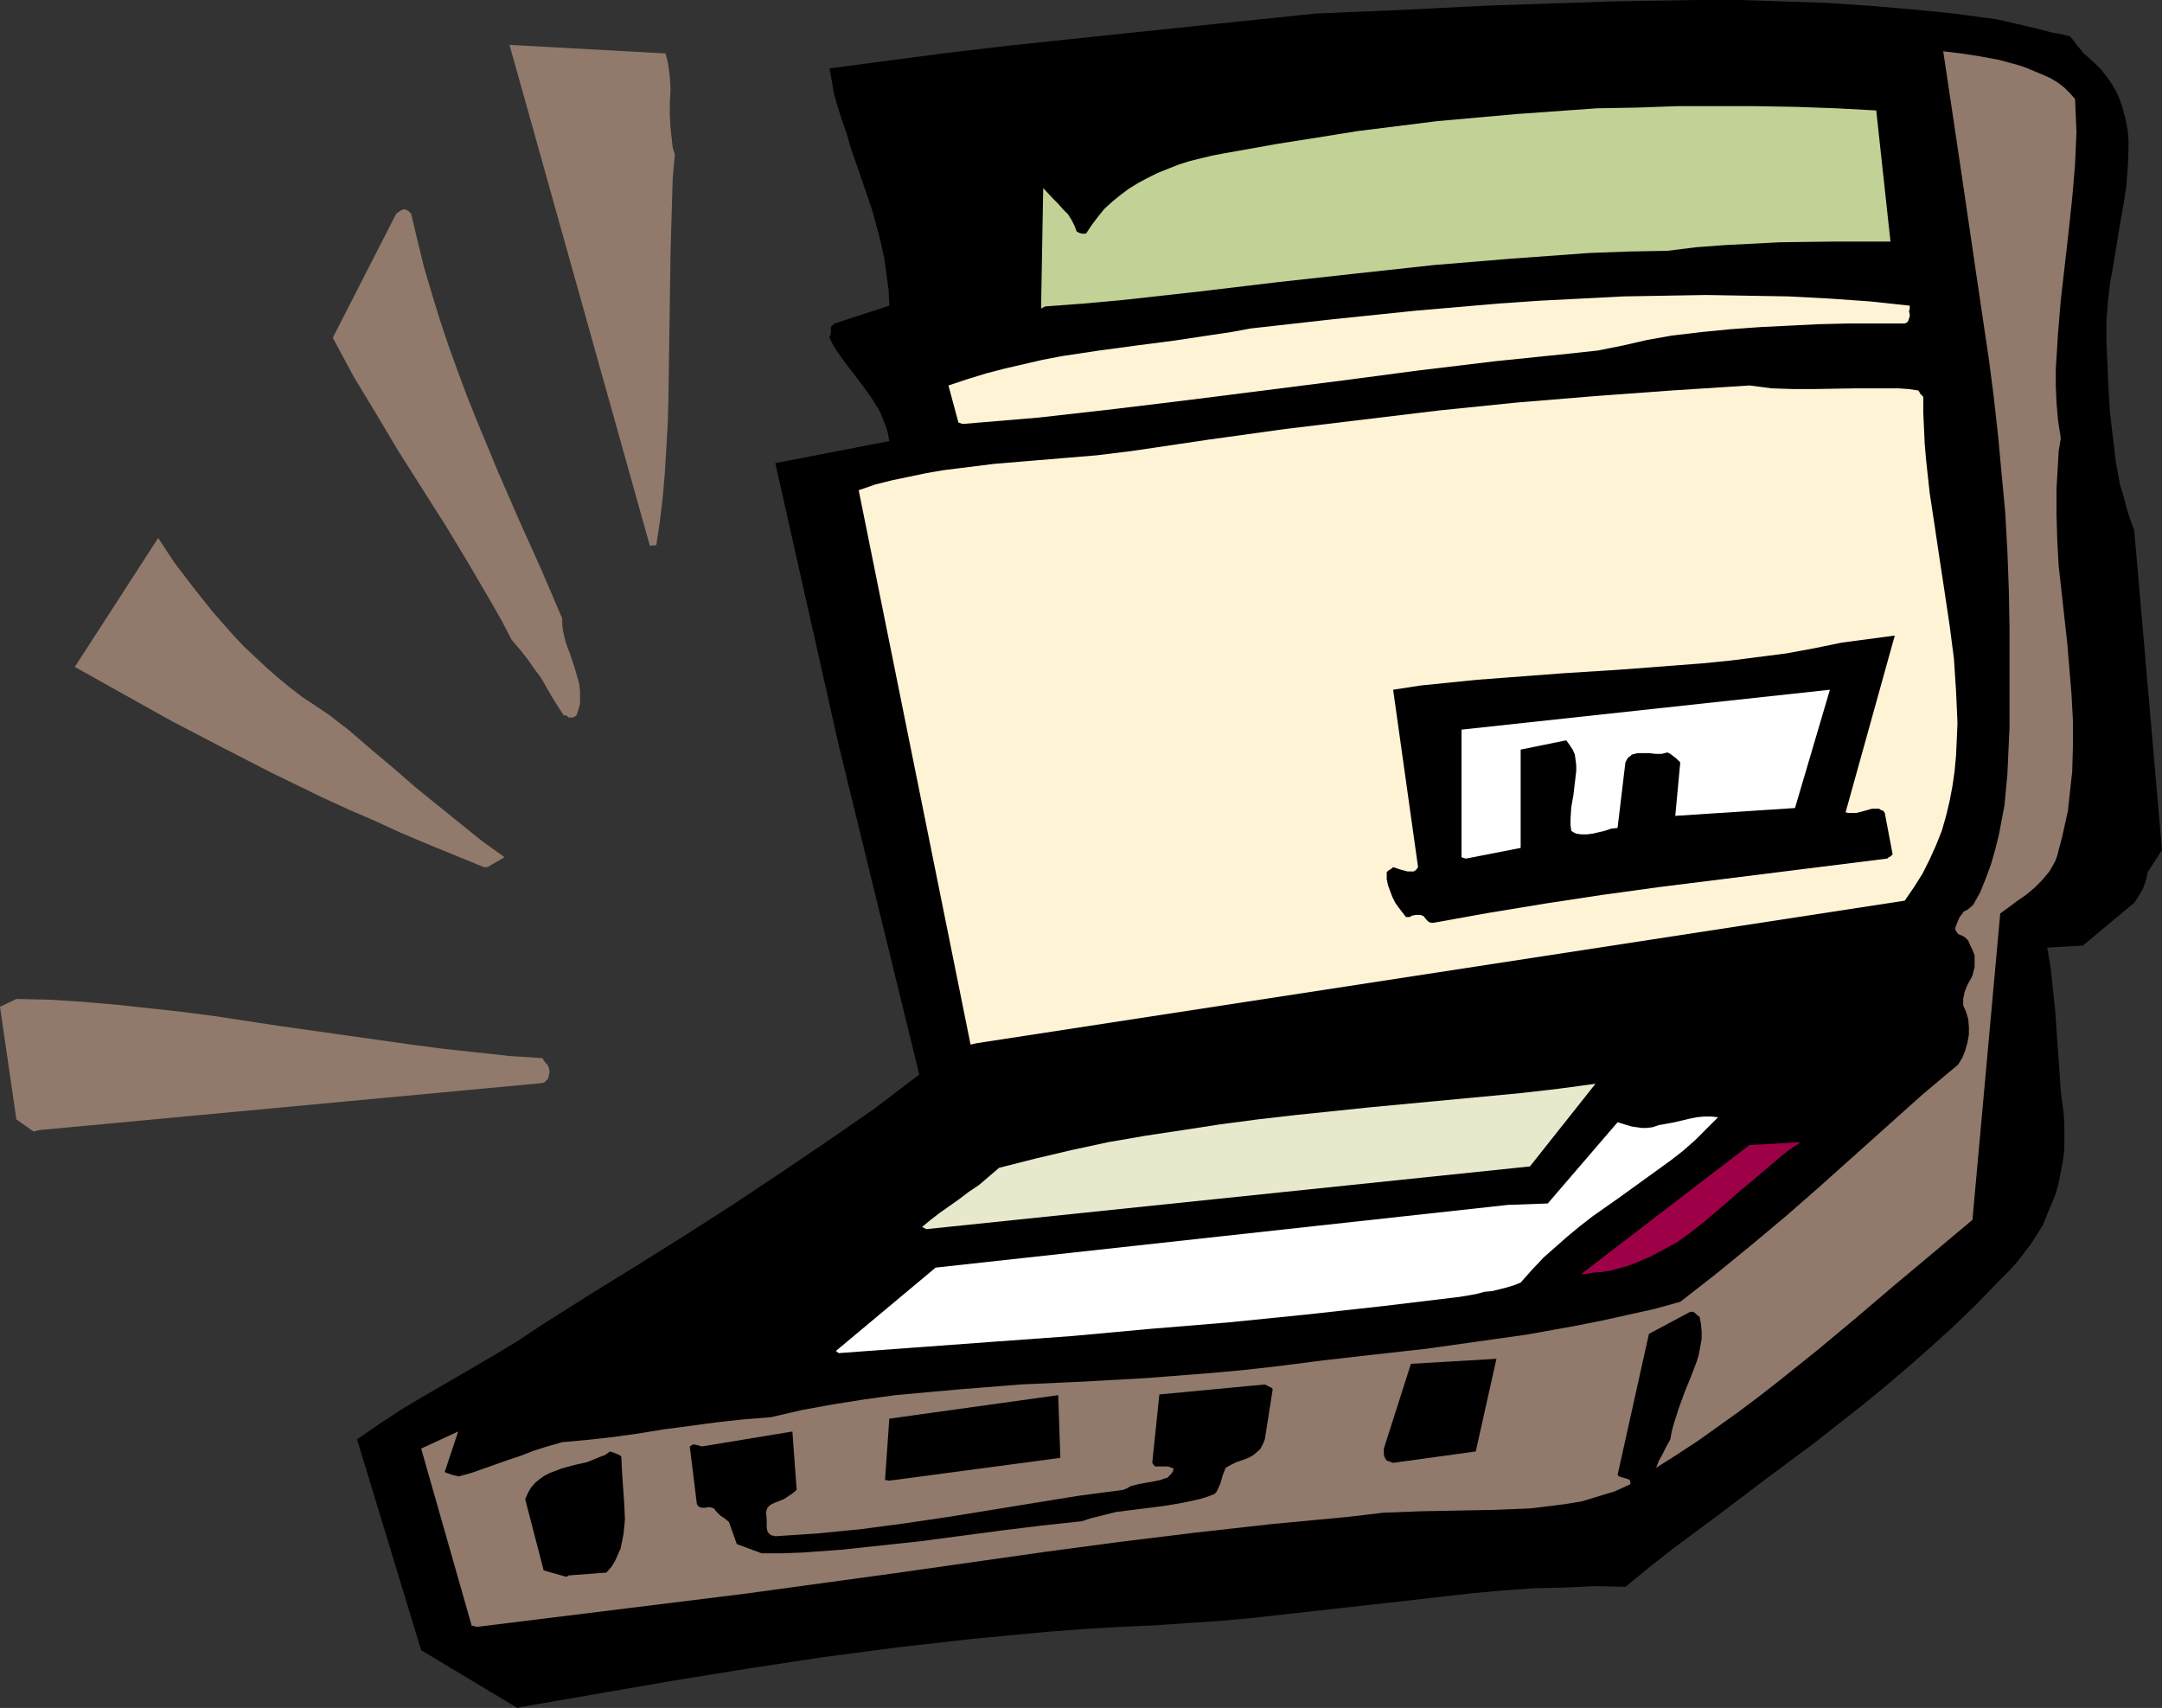
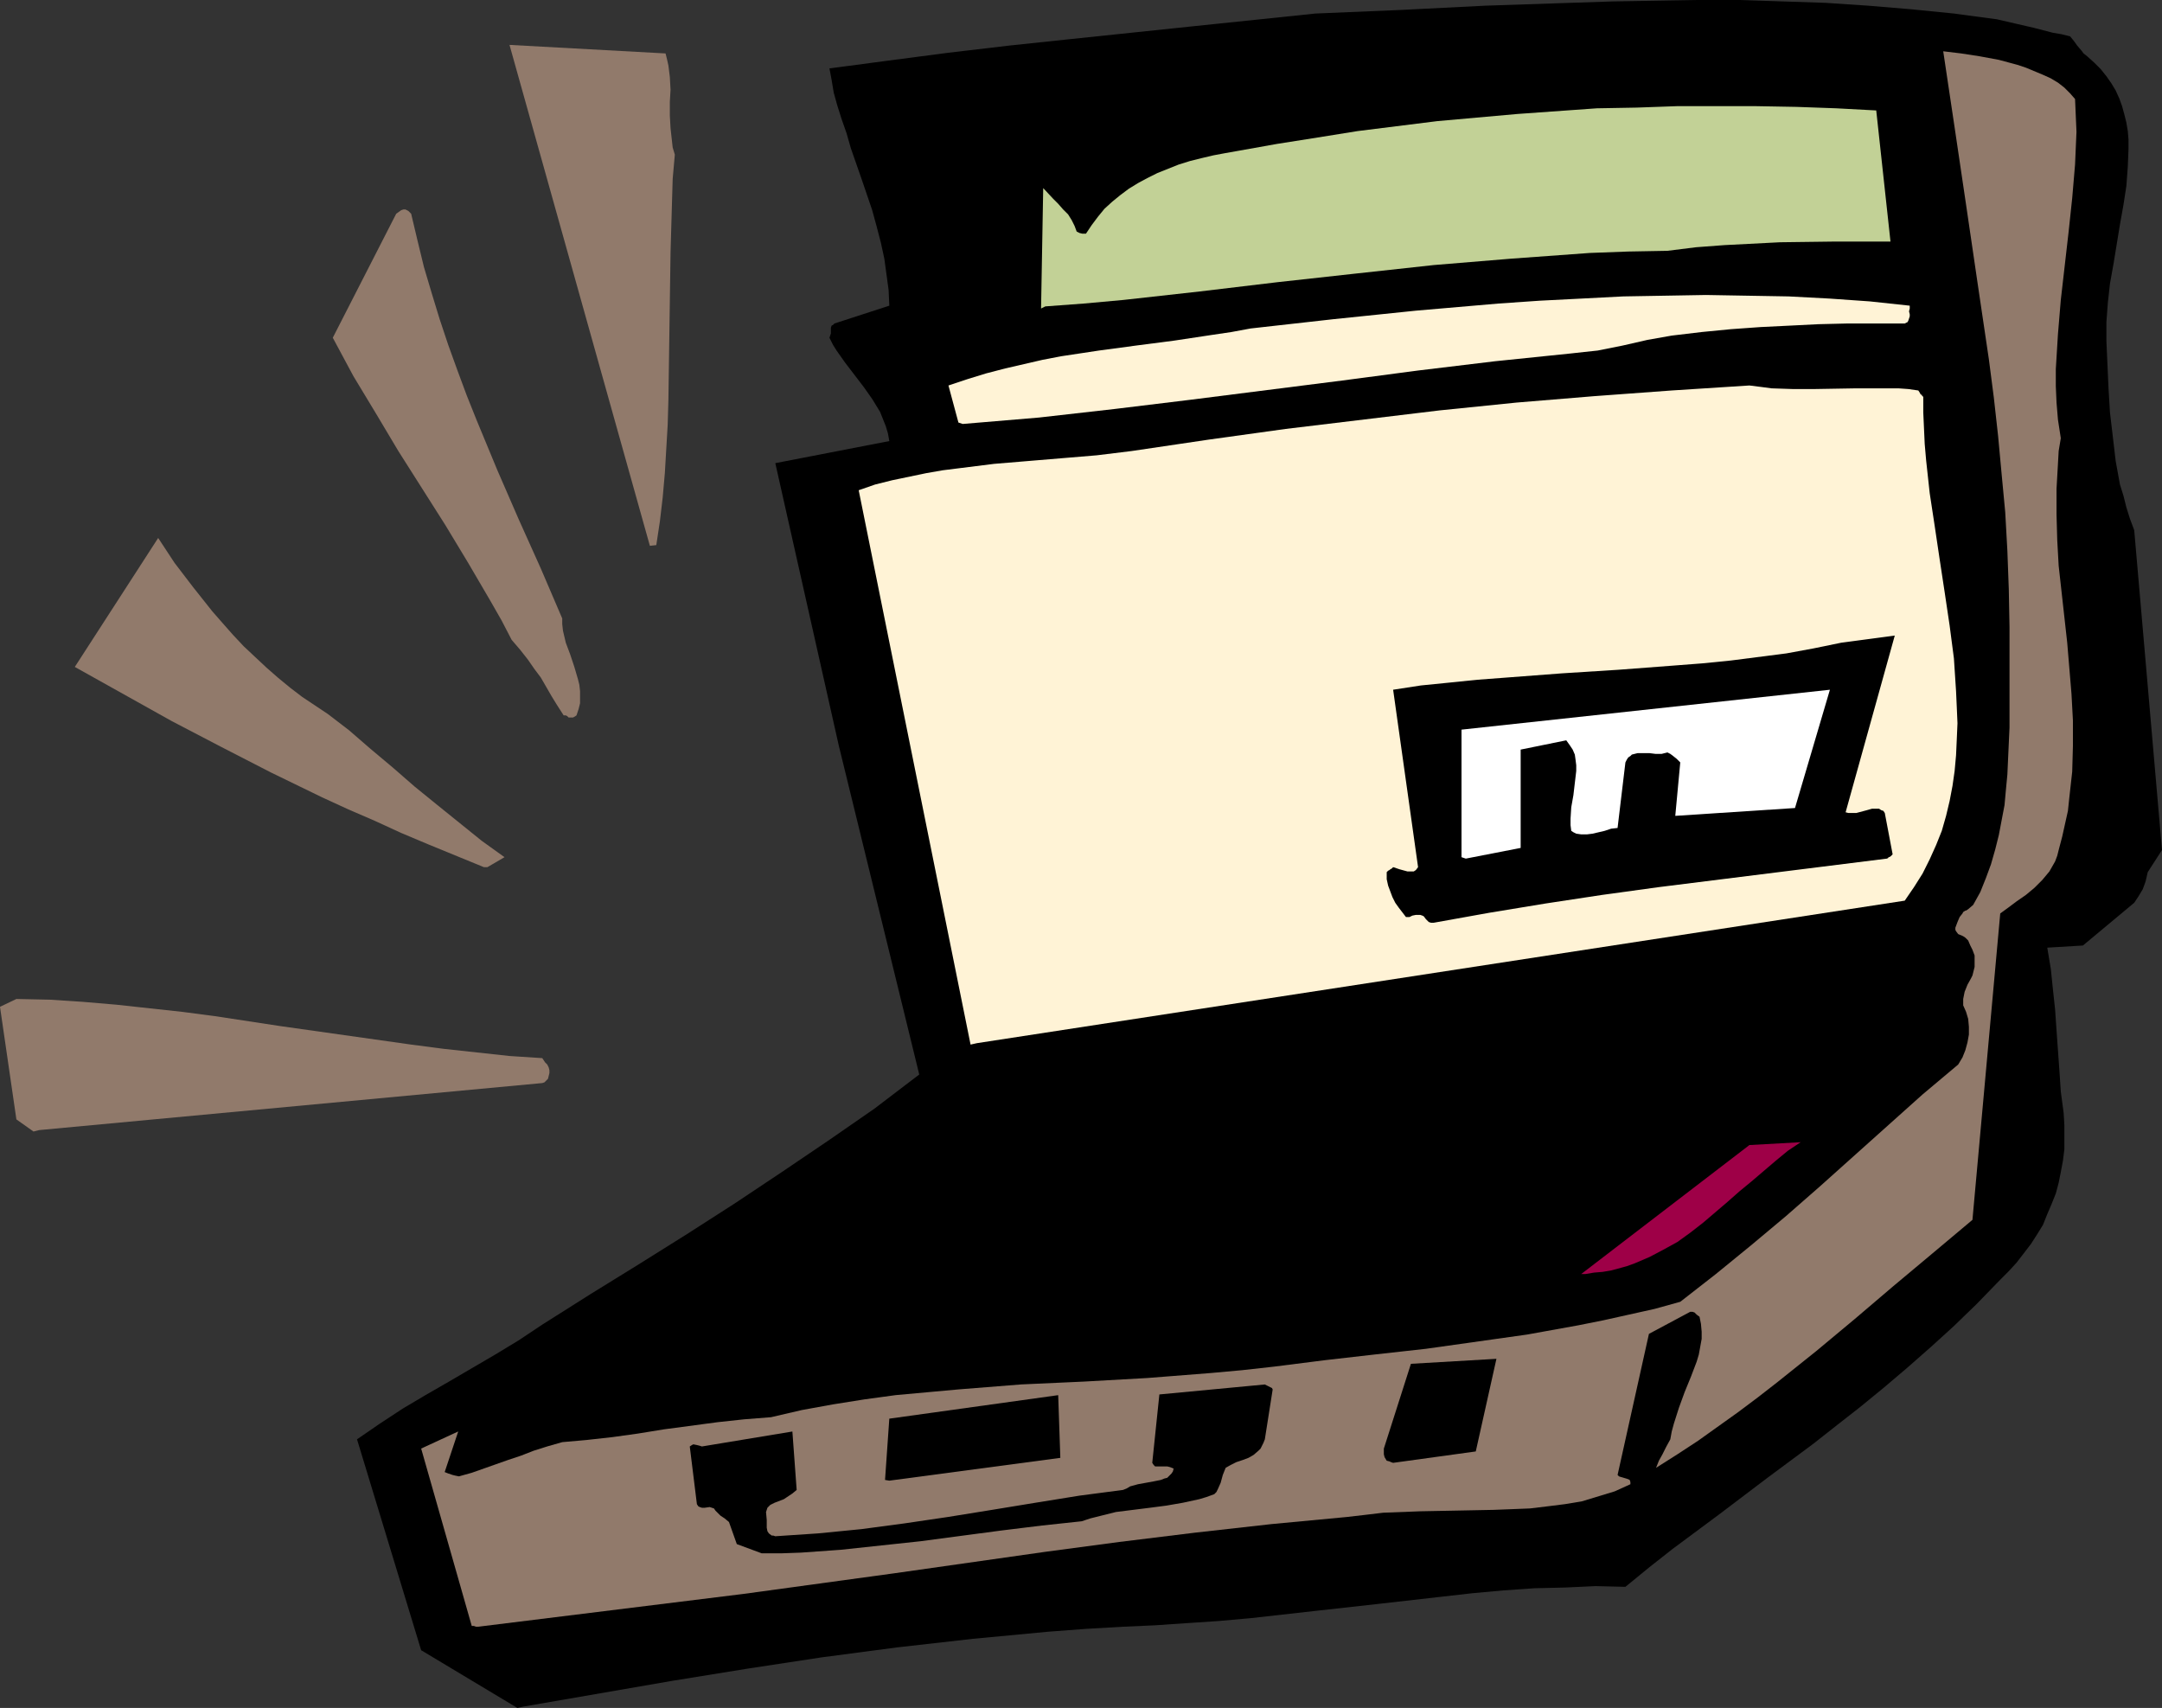
<svg xmlns="http://www.w3.org/2000/svg" xmlns:ns1="http://sodipodi.sourceforge.net/DTD/sodipodi-0.dtd" xmlns:ns2="http://www.inkscape.org/namespaces/inkscape" version="1.0" width="129.724mm" height="102.479mm" id="svg18" ns1:docname="Briefcase 12.wmf">
  <rect width="100%" height="100%" fill="#333333" stroke="none" />
  <ns1:namedview id="namedview18" pagecolor="#ffffff" bordercolor="#000000" borderopacity="0.25" ns2:showpageshadow="2" ns2:pageopacity="0.0" ns2:pagecheckerboard="0" ns2:deskcolor="#d1d1d1" ns2:document-units="mm" />
  <defs id="defs1">
    <pattern id="WMFhbasepattern" patternUnits="userSpaceOnUse" width="6" height="6" x="0" y="0" />
  </defs>
  <path style="fill:#000000;fill-opacity:1;fill-rule:evenodd;stroke:none" d="m 118.776,387 16.806,-2.909 16.806,-2.909 16.968,-2.747 16.968,-2.585 17.13,-2.262 17.13,-1.939 8.565,-0.808 8.565,-0.808 8.565,-0.646 8.403,-0.485 7.272,-0.323 7.11,-0.485 7.272,-0.485 7.272,-0.646 14.382,-1.616 14.544,-1.616 14.221,-1.616 7.11,-0.808 7.11,-0.646 6.949,-0.485 6.949,-0.162 6.949,-0.323 6.787,0.162 5.333,-4.363 5.333,-4.201 10.666,-7.918 10.666,-8.079 10.666,-7.918 5.333,-4.201 5.171,-4.04 5.333,-4.363 5.333,-4.524 5.333,-4.686 5.333,-4.848 5.171,-5.009 5.333,-5.494 1.939,-1.939 1.778,-1.939 1.616,-2.101 1.616,-2.101 1.454,-2.262 1.293,-2.101 0.97,-2.424 0.97,-2.262 0.97,-2.424 0.646,-2.424 0.485,-2.424 0.485,-2.585 0.323,-2.585 v -2.747 -2.747 l -0.162,-2.747 -0.646,-4.848 -0.323,-4.848 -0.646,-9.049 -0.323,-4.686 -0.485,-4.524 -0.485,-4.686 -0.808,-4.848 8.08,-0.485 11.635,-9.695 0.97,-1.454 0.97,-1.616 0.646,-1.777 0.485,-2.101 3.232,-5.009 -6.302,-72.552 -0.97,-2.585 -0.808,-2.585 -0.646,-2.585 -0.808,-2.585 -0.97,-5.332 -0.646,-5.494 -0.646,-5.494 -0.323,-5.332 -0.485,-10.826 v -2.101 -2.262 l 0.323,-4.363 0.485,-4.363 0.808,-4.524 1.454,-8.887 0.808,-4.524 0.646,-4.201 0.323,-4.363 0.162,-4.04 v -2.101 l -0.162,-1.939 -0.323,-1.939 -0.485,-1.939 -0.485,-1.777 -0.646,-1.777 -0.808,-1.777 -0.97,-1.616 -1.131,-1.616 -1.293,-1.616 -1.454,-1.454 -1.616,-1.454 -0.808,-0.646 -0.485,-0.646 -0.97,-1.131 -0.808,-1.131 -0.808,-0.97 -1.939,-0.485 -1.939,-0.323 -4.363,-1.131 -4.202,-0.97 L 452.803,4.363 443.107,3.07 433.411,2.101 423.715,1.293 414.019,0.646 404.323,0.323 394.627,0 h -9.696 l -9.696,0.162 -9.534,0.162 -9.696,0.323 -19.23,0.646 -19.23,0.97 -19.23,0.808 -27.957,2.909 -27.795,2.909 -13.736,1.454 -13.736,1.616 -13.574,1.777 -13.413,1.777 0.485,2.585 0.485,2.909 0.808,2.909 0.97,3.07 1.131,3.232 0.97,3.393 2.424,6.948 2.424,7.11 0.97,3.555 0.97,3.716 0.808,3.716 0.485,3.555 0.485,3.555 0.162,3.555 -12.443,4.04 -0.323,0.323 -0.323,0.162 -0.162,0.485 v 0.323 0.97 l -0.162,0.485 -0.162,0.485 0.808,1.616 0.808,1.293 1.939,2.747 2.101,2.747 2.101,2.747 1.939,2.747 1.778,2.909 0.646,1.616 0.646,1.616 0.485,1.616 0.323,1.777 -25.856,5.009 14.382,63.988 18.261,74.653 -10.181,7.756 -10.504,7.271 -10.504,7.11 -10.666,7.11 -10.827,6.948 -10.827,6.787 -10.989,6.787 -10.989,6.948 -5.333,3.555 -5.333,3.232 -10.504,6.14 -5.333,3.07 -5.171,3.07 -5.171,3.393 -5.171,3.555 14.544,47.83 21.816,13.089 z" id="path1" />
  <path style="fill:#917a6b;fill-opacity:1;fill-rule:evenodd;stroke:none" d="m 108.433,368.903 60.115,-7.433 34.259,-4.686 34.098,-4.848 16.968,-2.262 17.13,-2.101 17.291,-1.939 17.13,-1.616 4.202,-0.485 4.04,-0.485 4.202,-0.162 4.202,-0.162 8.403,-0.162 8.242,-0.162 4.202,-0.162 4.04,-0.162 4.04,-0.485 3.878,-0.485 3.878,-0.646 3.717,-1.131 3.717,-1.131 3.555,-1.616 v -0.485 l -0.162,-0.485 -0.323,-0.162 -0.485,-0.162 -1.131,-0.323 -0.485,-0.162 -0.323,-0.323 7.11,-31.994 9.373,-5.009 h 0.485 l 0.485,0.162 0.485,0.485 0.646,0.485 0.323,1.616 0.162,1.777 v 1.616 l -0.323,1.777 -0.323,1.777 -0.485,1.616 -1.293,3.393 -1.454,3.555 -1.293,3.555 -1.131,3.555 -0.485,1.777 -0.323,1.777 -0.97,1.777 -0.808,1.616 -0.808,1.454 -0.646,1.616 4.848,-3.07 4.686,-3.07 4.525,-3.232 4.525,-3.232 4.525,-3.393 4.363,-3.393 8.888,-7.11 8.726,-7.271 8.726,-7.433 8.888,-7.433 9.05,-7.595 6.302,-69.482 1.778,-1.293 1.939,-1.454 2.101,-1.454 1.939,-1.616 1.778,-1.777 0.808,-0.97 0.808,-0.97 0.646,-1.131 0.646,-1.131 0.485,-1.293 0.323,-1.293 0.808,-3.07 0.646,-2.909 0.646,-2.909 0.323,-3.07 0.323,-2.909 0.323,-2.909 0.162,-5.817 v -5.817 l -0.323,-5.979 -0.485,-5.817 -0.485,-5.817 -1.293,-11.634 -0.646,-5.817 -0.323,-5.817 -0.162,-5.817 v -5.817 l 0.323,-5.656 0.162,-2.909 0.485,-2.909 -0.323,-2.101 -0.323,-2.101 -0.323,-3.878 -0.162,-3.716 v -3.878 l 0.485,-7.918 0.646,-7.756 1.778,-15.512 0.808,-7.595 0.646,-7.595 0.162,-3.716 0.162,-3.716 -0.162,-3.716 -0.162,-3.716 -1.131,-1.293 -1.293,-1.293 -1.454,-1.131 -1.616,-0.97 -1.778,-0.808 -1.939,-0.808 -1.939,-0.808 -1.939,-0.646 -4.202,-1.131 -4.363,-0.808 -4.202,-0.646 -4.04,-0.485 2.586,17.29 2.586,17.451 2.586,17.613 2.586,17.451 1.131,8.726 0.97,8.726 0.808,8.726 0.808,8.564 0.485,8.726 0.323,8.726 0.162,8.564 v 8.564 7.11 7.11 l -0.323,7.11 -0.162,3.555 -0.323,3.393 -0.323,3.555 -0.646,3.393 -0.646,3.393 -0.808,3.232 -0.97,3.393 -1.131,3.07 -1.293,3.232 -1.616,2.909 -1.131,0.97 -0.485,0.323 h -0.162 v 0 l -0.485,0.323 -0.162,0.323 -0.646,0.808 -0.485,1.131 -0.485,1.293 v 0.485 l 0.162,0.323 0.485,0.646 0.808,0.323 0.323,0.162 0.485,0.323 0.646,0.646 0.485,1.131 0.485,0.97 0.485,1.293 v 1.293 1.293 l -0.323,1.293 -0.162,0.646 -0.323,0.646 -0.808,1.454 -0.646,1.616 -0.323,1.616 v 1.454 l 0.646,1.454 0.485,1.616 0.162,1.777 v 1.777 l -0.323,1.777 -0.485,1.777 -0.646,1.616 -0.97,1.616 -8.08,6.787 -7.757,6.948 -15.514,13.896 -7.757,6.787 -7.918,6.625 -7.918,6.463 -8.08,6.302 -5.818,1.616 -5.818,1.293 -5.818,1.293 -5.656,1.131 -11.635,2.101 -11.474,1.616 -11.474,1.616 -11.635,1.293 -11.312,1.293 -11.474,1.454 -7.272,0.808 -7.11,0.646 -14.382,1.131 -14.382,0.808 -14.221,0.646 -14.221,1.131 -7.11,0.646 -7.11,0.646 -7.11,0.97 -7.11,1.131 -7.11,1.293 -6.949,1.616 -6.141,0.485 -5.979,0.646 -12.12,1.616 -5.979,0.97 -5.818,0.808 -5.818,0.646 -5.494,0.485 -3.394,0.97 -3.07,0.97 -2.909,1.131 -2.909,0.97 -2.747,0.97 -2.747,0.97 -2.747,0.97 -2.909,0.808 -0.808,-0.162 -0.646,-0.162 -0.97,-0.323 -0.808,-0.323 3.07,-9.21 -8.403,3.878 11.474,40.235 h 0.485 l 0.485,0.162 z" id="path2" />
-   <path style="fill:#000000;fill-opacity:1;fill-rule:evenodd;stroke:none" d="m 128.957,357.268 8.565,-0.646 1.131,-1.293 0.808,-1.293 0.646,-1.454 0.646,-1.454 0.323,-1.616 0.323,-1.616 0.162,-1.616 0.162,-1.777 -0.162,-3.555 -0.485,-6.948 -0.162,-3.393 v -0.162 l -0.162,-0.323 -0.646,-0.323 -0.808,-0.323 -0.97,-0.323 -1.131,0.808 -1.293,0.485 -2.747,1.131 -2.909,0.646 -2.909,0.808 -1.293,0.485 -1.293,0.485 -1.293,0.646 -1.131,0.808 -0.97,0.808 -0.97,1.131 -0.646,1.131 -0.646,1.454 4.202,16.159 5.171,1.454 z" id="path3" />
  <path style="fill:#000000;fill-opacity:1;fill-rule:evenodd;stroke:none" d="m 172.75,352.259 h 4.363 l 4.525,-0.162 9.05,-0.646 9.05,-0.97 9.05,-0.97 18.261,-2.424 9.211,-1.131 9.05,-0.97 1.939,-0.646 1.939,-0.485 3.878,-0.97 3.878,-0.485 3.878,-0.485 3.717,-0.485 3.717,-0.646 3.717,-0.808 1.616,-0.485 1.778,-0.646 0.485,-0.485 0.323,-0.646 0.646,-1.454 0.485,-1.777 0.646,-1.616 1.131,-0.646 1.293,-0.646 1.454,-0.485 1.293,-0.485 1.131,-0.646 1.131,-0.97 0.485,-0.485 0.323,-0.646 0.323,-0.646 0.323,-0.808 1.778,-11.311 -0.162,-0.323 -0.323,-0.162 -0.646,-0.323 -0.323,-0.162 -0.323,-0.162 v 0 l -23.917,2.262 -1.616,15.512 0.323,0.485 0.323,0.323 h 0.646 2.101 l 0.646,0.162 0.808,0.323 -0.162,0.646 -0.323,0.485 -0.485,0.485 -0.485,0.485 -0.646,0.162 -0.808,0.323 -1.616,0.323 -1.778,0.323 -1.778,0.323 -1.778,0.485 -0.808,0.485 -0.808,0.323 -9.858,1.293 -10.019,1.616 -9.858,1.616 -10.019,1.616 -9.858,1.454 -9.696,1.293 -9.858,0.97 -4.848,0.323 -4.848,0.323 -0.485,-0.162 h -0.323 l -0.646,-0.485 -0.323,-0.485 -0.162,-0.808 v -1.777 l -0.162,-1.777 0.323,-0.97 0.646,-0.646 0.97,-0.485 2.101,-0.808 0.97,-0.646 0.97,-0.646 0.97,-0.808 -0.97,-13.25 -20.523,3.393 -0.485,-0.162 -0.646,-0.162 -0.808,-0.162 -0.323,0.162 -0.485,0.323 1.616,13.089 0.323,0.485 0.323,0.162 0.485,0.162 h 0.646 l 1.131,-0.162 0.485,0.162 0.485,0.162 0.323,0.485 0.323,0.323 0.808,0.808 0.485,0.323 0.485,0.323 0.97,0.808 1.778,5.009 z" id="path4" />
  <path style="fill:#000000;fill-opacity:1;fill-rule:evenodd;stroke:none" d="m 201.677,335.777 38.784,-5.171 -0.485,-14.22 -38.299,5.332 -0.97,13.896 z" id="path5" />
  <path style="fill:#000000;fill-opacity:1;fill-rule:evenodd;stroke:none" d="m 315.928,331.738 18.746,-2.585 4.686,-21.006 -19.392,1.131 -6.141,19.229 v 0.646 0.646 l 0.162,0.646 0.485,0.808 0.646,0.162 0.323,0.162 z" id="path6" />
-   <path style="fill:#ffffff;fill-opacity:1;fill-rule:evenodd;stroke:none" d="m 190.203,306.853 17.614,-1.293 17.614,-1.293 17.776,-1.293 17.614,-1.616 17.614,-1.454 17.614,-1.777 17.614,-1.939 17.453,-2.101 1.939,-0.323 1.778,-0.323 1.778,-0.485 1.778,-0.162 3.232,-0.808 1.616,-0.485 1.616,-0.646 2.586,-2.909 2.586,-2.747 2.747,-2.424 2.747,-2.424 2.747,-2.262 2.909,-2.262 5.979,-4.201 5.818,-4.201 5.818,-4.201 2.909,-2.262 2.747,-2.424 2.586,-2.585 2.586,-2.585 -1.454,-0.162 h -1.778 l -1.616,0.162 -1.616,0.323 -3.394,0.808 -3.555,0.646 -1.454,0.485 -1.293,0.162 h -1.131 l -1.131,-0.162 -1.131,-0.162 -1.131,-0.323 -2.101,-0.646 -15.837,18.421 -9.05,0.323 -129.765,14.22 -22.624,18.906 z" id="path7" />
  <path style="fill:#9e0047;fill-opacity:1;fill-rule:evenodd;stroke:none" d="m 359.56,288.917 1.939,-0.323 1.939,-0.162 1.939,-0.323 1.778,-0.485 1.778,-0.485 1.778,-0.646 3.394,-1.454 3.07,-1.616 3.232,-1.777 2.909,-2.101 2.909,-2.262 5.494,-4.686 2.747,-2.424 2.747,-2.262 5.494,-4.686 2.747,-2.262 2.909,-1.939 -11.635,0.646 -38.138,29.247 z" id="path8" />
-   <path style="fill:#e8e8cc;fill-opacity:1;fill-rule:evenodd;stroke:none" d="m 210.08,278.737 136.875,-14.22 14.867,-18.744 -8.403,1.131 -8.403,0.97 -17.13,1.616 -17.13,1.616 -17.13,1.777 -8.403,0.97 -8.565,1.131 -8.403,1.293 -8.565,1.293 -8.403,1.454 -8.242,1.777 -8.242,1.939 -8.242,2.101 -2.262,1.939 -2.262,1.939 -2.424,1.616 -2.101,1.616 -4.363,3.07 -2.101,1.616 -1.939,1.616 z" id="path9" />
  <path style="fill:#917a6b;fill-opacity:1;fill-rule:evenodd;stroke:none" d="m 8.888,256.277 114.089,-10.665 0.485,-0.162 0.485,-0.485 0.323,-0.323 0.162,-0.646 0.162,-0.646 v -0.646 l -0.162,-0.646 -0.323,-0.646 -0.485,-0.485 -0.323,-0.485 -0.323,-0.485 -7.434,-0.485 -7.434,-0.808 -7.434,-0.808 -7.434,-0.97 -14.867,-2.101 -14.867,-2.101 -14.867,-2.262 -7.434,-0.97 -7.434,-0.808 -7.434,-0.808 -7.595,-0.646 -7.434,-0.485 L 3.717,226.545 0,228.322 l 3.717,25.531 3.878,2.747 z" id="path10" />
  <path style="fill:#fff3d6;fill-opacity:1;fill-rule:evenodd;stroke:none" d="m 221.553,236.563 210.403,-32.317 2.101,-3.07 1.939,-3.07 1.616,-3.232 1.454,-3.232 1.293,-3.232 0.97,-3.393 0.808,-3.393 0.646,-3.393 0.485,-3.393 0.323,-3.555 0.162,-3.555 0.162,-3.716 -0.162,-3.716 -0.162,-3.555 -0.485,-7.433 -0.97,-7.433 -1.131,-7.595 -1.131,-7.433 -1.131,-7.595 -1.131,-7.433 -0.808,-7.433 -0.323,-3.716 -0.162,-3.555 -0.162,-3.555 v -3.555 l -0.323,-0.323 v -0.162 h -0.162 l -0.162,-0.162 -0.162,-0.323 -0.323,-0.485 -2.262,-0.323 -2.262,-0.162 h -4.848 -4.686 l -9.534,0.162 h -4.848 l -4.848,-0.162 -2.424,-0.323 -2.586,-0.323 -17.614,1.131 -17.614,1.293 -17.614,1.454 -17.453,1.777 -17.453,2.101 -17.453,2.101 -17.453,2.424 -17.453,2.585 -7.918,0.97 -7.757,0.646 -3.878,0.323 -3.878,0.323 -7.757,0.646 -7.757,0.97 -3.878,0.485 -3.717,0.646 -3.878,0.808 -3.878,0.808 -3.878,0.97 -3.717,1.293 25.371,125.715 z" id="path11" />
  <path style="fill:#000000;fill-opacity:1;fill-rule:evenodd;stroke:none" d="m 325.139,209.255 12.605,-2.262 12.766,-2.101 12.766,-1.939 12.928,-1.777 25.856,-3.232 25.856,-3.232 0.323,-0.162 v -0.162 h 0.162 l 0.323,-0.162 0.162,-0.162 0.323,-0.323 -1.778,-9.372 -0.323,-0.485 -0.485,-0.162 -0.485,-0.323 h -0.485 -1.131 l -1.131,0.323 -2.424,0.646 h -1.131 -0.646 l -0.646,-0.162 11.15,-40.074 -12.12,1.616 -6.302,1.293 -6.141,1.131 -6.302,0.808 -6.302,0.808 -6.464,0.646 -6.302,0.485 -12.766,0.97 -12.766,0.808 -12.766,0.97 -6.464,0.485 -6.302,0.646 -6.464,0.646 -6.302,0.97 5.656,40.235 -0.485,0.646 -0.485,0.323 h -0.808 -0.646 l -1.778,-0.485 -1.454,-0.485 -0.323,0.323 -0.323,0.162 v 0 l -0.162,0.162 -0.323,0.162 -0.323,0.323 v 1.616 l 0.323,1.454 0.485,1.293 0.485,1.293 0.646,1.293 0.808,1.131 1.616,2.101 h 0.485 0.323 l 0.646,-0.323 0.808,-0.162 h 0.485 0.485 l 0.485,0.162 0.323,0.162 0.485,0.646 0.646,0.646 0.485,0.162 z" id="path12" />
  <path style="fill:#917a6b;fill-opacity:1;fill-rule:evenodd;stroke:none" d="m 110.534,196.651 3.878,-2.262 -5.171,-3.716 -5.01,-4.04 -5.01,-4.04 -5.171,-4.201 -5.01,-4.363 -5.01,-4.201 -4.848,-4.201 -4.848,-3.716 -2.909,-1.939 -2.909,-1.939 -2.747,-2.101 -2.747,-2.262 -2.586,-2.262 -2.586,-2.424 -2.586,-2.424 -2.424,-2.585 -2.424,-2.747 -2.262,-2.585 -4.363,-5.494 -4.202,-5.494 -3.717,-5.656 -18.907,29.247 10.989,6.14 10.989,6.14 11.15,5.817 11.312,5.817 11.635,5.656 5.979,2.747 5.979,2.585 5.979,2.747 6.141,2.585 6.302,2.585 6.302,2.585 z" id="path13" />
  <path style="fill:#ffffff;fill-opacity:1;fill-rule:evenodd;stroke:none" d="m 332.411,194.712 12.443,-2.424 v -22.299 l 10.342,-2.101 0.808,1.131 0.646,0.97 0.485,1.131 0.162,1.131 0.162,1.293 v 1.293 l -0.323,2.747 -0.323,2.747 -0.485,2.747 -0.162,2.585 v 1.454 l 0.162,1.293 0.485,0.323 0.646,0.323 1.131,0.162 h 1.293 l 1.293,-0.162 2.747,-0.646 1.454,-0.485 1.454,-0.162 1.778,-14.866 0.323,-0.646 0.323,-0.485 0.485,-0.323 0.323,-0.323 0.646,-0.162 0.646,-0.162 h 1.293 1.454 l 1.293,0.162 h 1.454 l 0.646,-0.162 0.646,-0.162 0.646,0.323 0.646,0.485 0.808,0.646 0.808,0.808 -1.131,12.119 27.149,-1.777 7.918,-26.823 -83.547,9.049 v 28.924 z" id="path14" />
  <path style="fill:#917a6b;fill-opacity:1;fill-rule:evenodd;stroke:none" d="m 128.957,162.718 h 0.97 l 0.323,-0.162 0.485,-0.323 0.485,-1.454 0.323,-1.293 v -1.454 -1.293 l -0.162,-1.454 -0.323,-1.293 -0.808,-2.747 -0.97,-2.909 -0.97,-2.585 -0.646,-2.747 -0.162,-1.454 v -1.293 l -4.848,-11.311 -5.01,-11.149 -4.848,-11.149 -4.686,-11.311 -2.262,-5.656 -2.101,-5.656 -2.101,-5.817 -1.939,-5.817 -1.778,-5.817 -1.778,-5.979 -1.454,-5.979 -1.454,-6.14 v 0 l -0.323,-0.323 -0.323,-0.323 -0.646,-0.323 h -0.485 l -0.485,0.162 -1.131,0.808 -14.382,28.116 4.686,8.726 5.171,8.564 5.01,8.403 10.666,16.805 5.171,8.564 5.01,8.564 2.586,4.524 2.262,4.363 1.939,2.262 1.778,2.262 1.454,2.101 1.454,1.939 2.424,4.201 1.293,2.101 1.454,2.262 h 0.485 l 0.323,0.162 z" id="path15" />
  <path style="fill:#917a6b;fill-opacity:1;fill-rule:evenodd;stroke:none" d="m 148.833,123.614 0.808,-5.332 0.646,-5.494 0.485,-5.494 0.323,-5.494 0.323,-5.494 0.162,-5.656 0.162,-11.149 0.162,-11.149 0.162,-11.149 0.323,-11.149 0.162,-5.494 0.485,-5.494 -0.485,-1.616 -0.162,-1.454 -0.323,-2.909 -0.162,-2.909 v -3.07 l 0.162,-2.747 -0.162,-2.909 -0.323,-2.585 -0.323,-1.454 -0.323,-1.293 -35.39,-1.939 31.835,113.596 z" id="path16" />
  <path style="fill:#fff3d6;fill-opacity:1;fill-rule:evenodd;stroke:none" d="m 218.321,96.144 17.291,-1.454 17.13,-1.939 17.291,-2.101 34.421,-4.363 17.13,-2.262 17.453,-2.101 17.291,-1.777 2.909,-0.323 3.07,-0.323 5.656,-1.131 5.656,-1.293 2.747,-0.485 2.747,-0.485 6.787,-0.808 6.626,-0.646 6.787,-0.485 6.626,-0.323 6.464,-0.323 6.626,-0.162 h 6.464 6.464 l 0.646,-0.323 0.162,-0.323 0.162,-0.485 0.162,-0.485 v -0.485 l -0.162,-0.646 0.162,-0.646 v -0.646 l -9.05,-0.97 -9.211,-0.646 -9.211,-0.485 -9.373,-0.162 -9.373,-0.162 -9.373,0.162 -9.373,0.162 -9.373,0.485 -9.534,0.485 -9.373,0.646 -9.373,0.808 -9.373,0.808 -18.746,1.939 -18.746,2.101 -4.363,0.808 -4.363,0.646 -8.565,1.293 -8.726,1.131 -8.403,1.131 -8.565,1.293 -4.202,0.808 -4.202,0.97 -4.202,0.97 -4.363,1.131 -4.202,1.293 -4.363,1.454 2.262,8.403 z" id="path17" />
  <path style="fill:#c2d196;fill-opacity:1;fill-rule:evenodd;stroke:none" d="m 237.067,69.482 8.726,-0.646 8.888,-0.808 17.453,-1.939 17.614,-2.101 17.614,-1.939 17.776,-1.939 17.614,-1.454 8.888,-0.646 8.888,-0.646 8.726,-0.323 8.888,-0.162 6.464,-0.808 6.464,-0.485 6.302,-0.323 6.302,-0.323 12.605,-0.162 h 12.443 l -3.232,-29.732 -9.05,-0.485 -9.05,-0.323 -9.05,-0.162 h -9.05 -9.05 l -9.05,0.323 -9.05,0.162 -9.05,0.646 -9.05,0.646 -9.05,0.808 -9.05,0.808 -9.05,1.131 -9.05,1.131 -9.05,1.454 -9.211,1.454 -9.05,1.616 -2.747,0.485 -2.586,0.485 -2.747,0.646 -2.586,0.646 -2.586,0.808 -2.424,0.97 -2.424,0.97 -2.262,1.131 -2.101,1.131 -2.101,1.293 -1.939,1.454 -1.778,1.454 -1.778,1.616 -1.454,1.777 -1.454,1.939 -1.293,1.939 h -0.323 -0.485 l -0.646,-0.162 -0.646,-0.323 -0.485,-1.293 -0.646,-1.293 -0.808,-1.293 -1.131,-1.131 -1.131,-1.293 -1.131,-1.131 -2.262,-2.424 -0.485,27.308 z" id="path18" />
</svg>